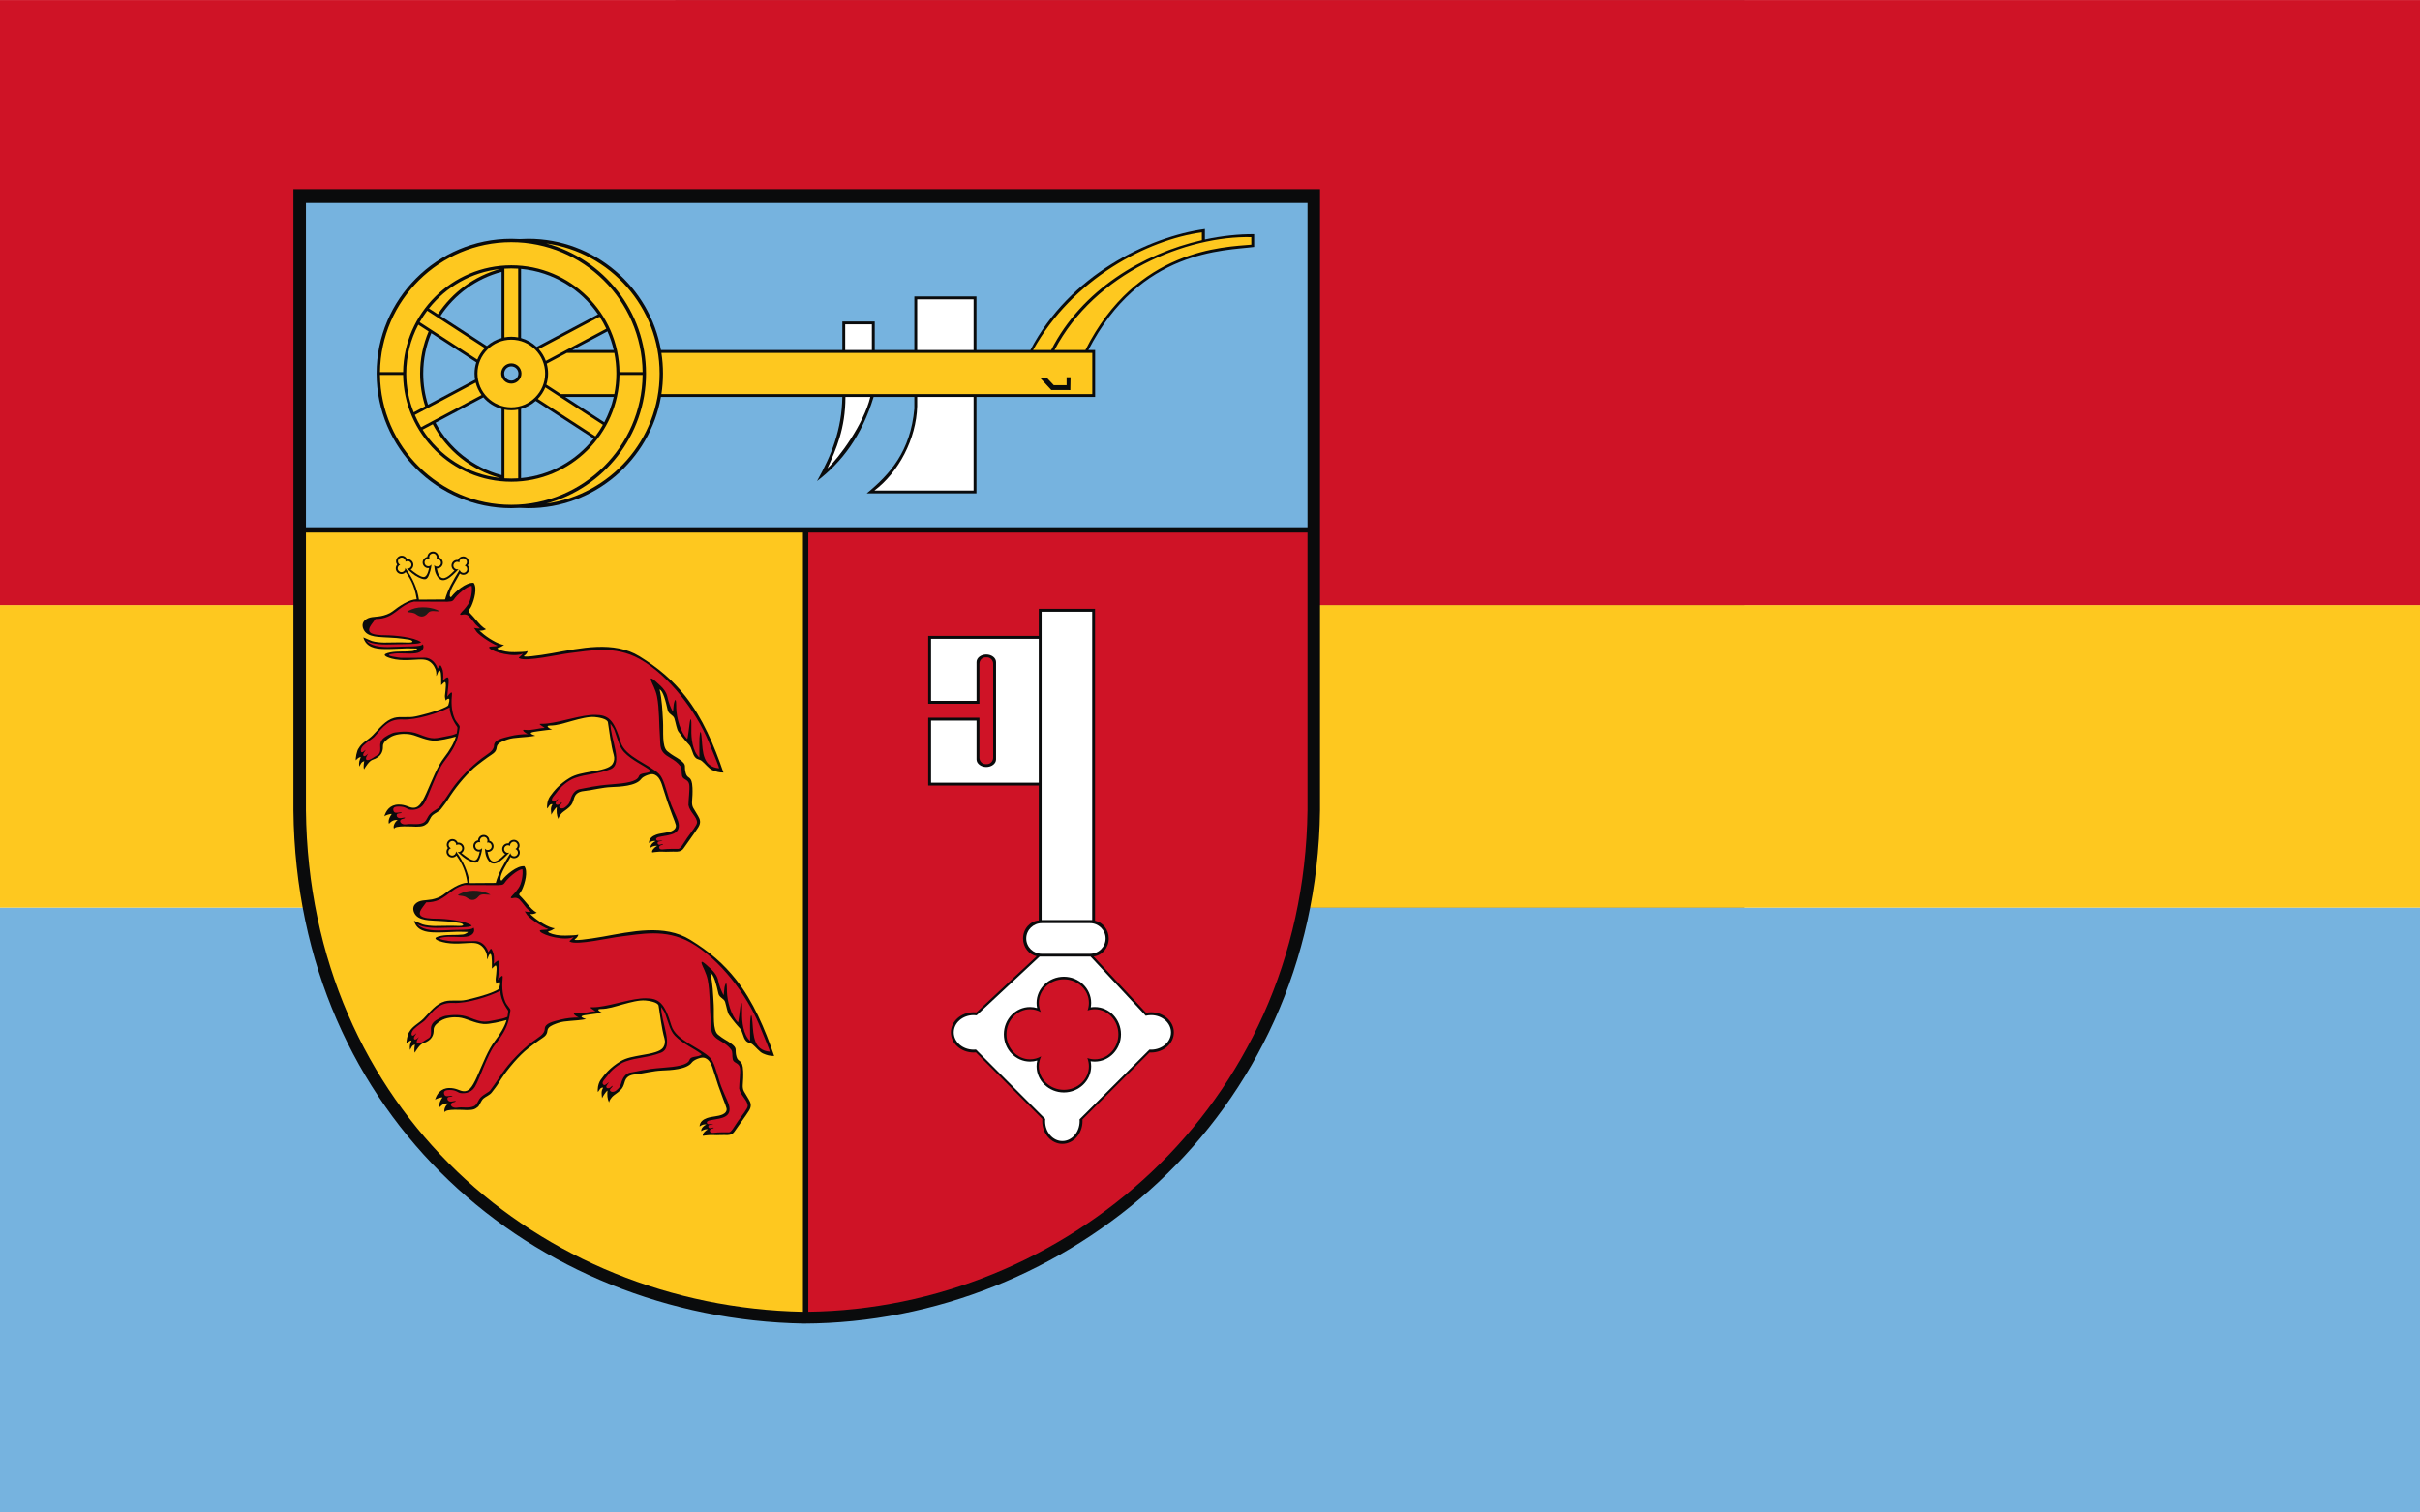
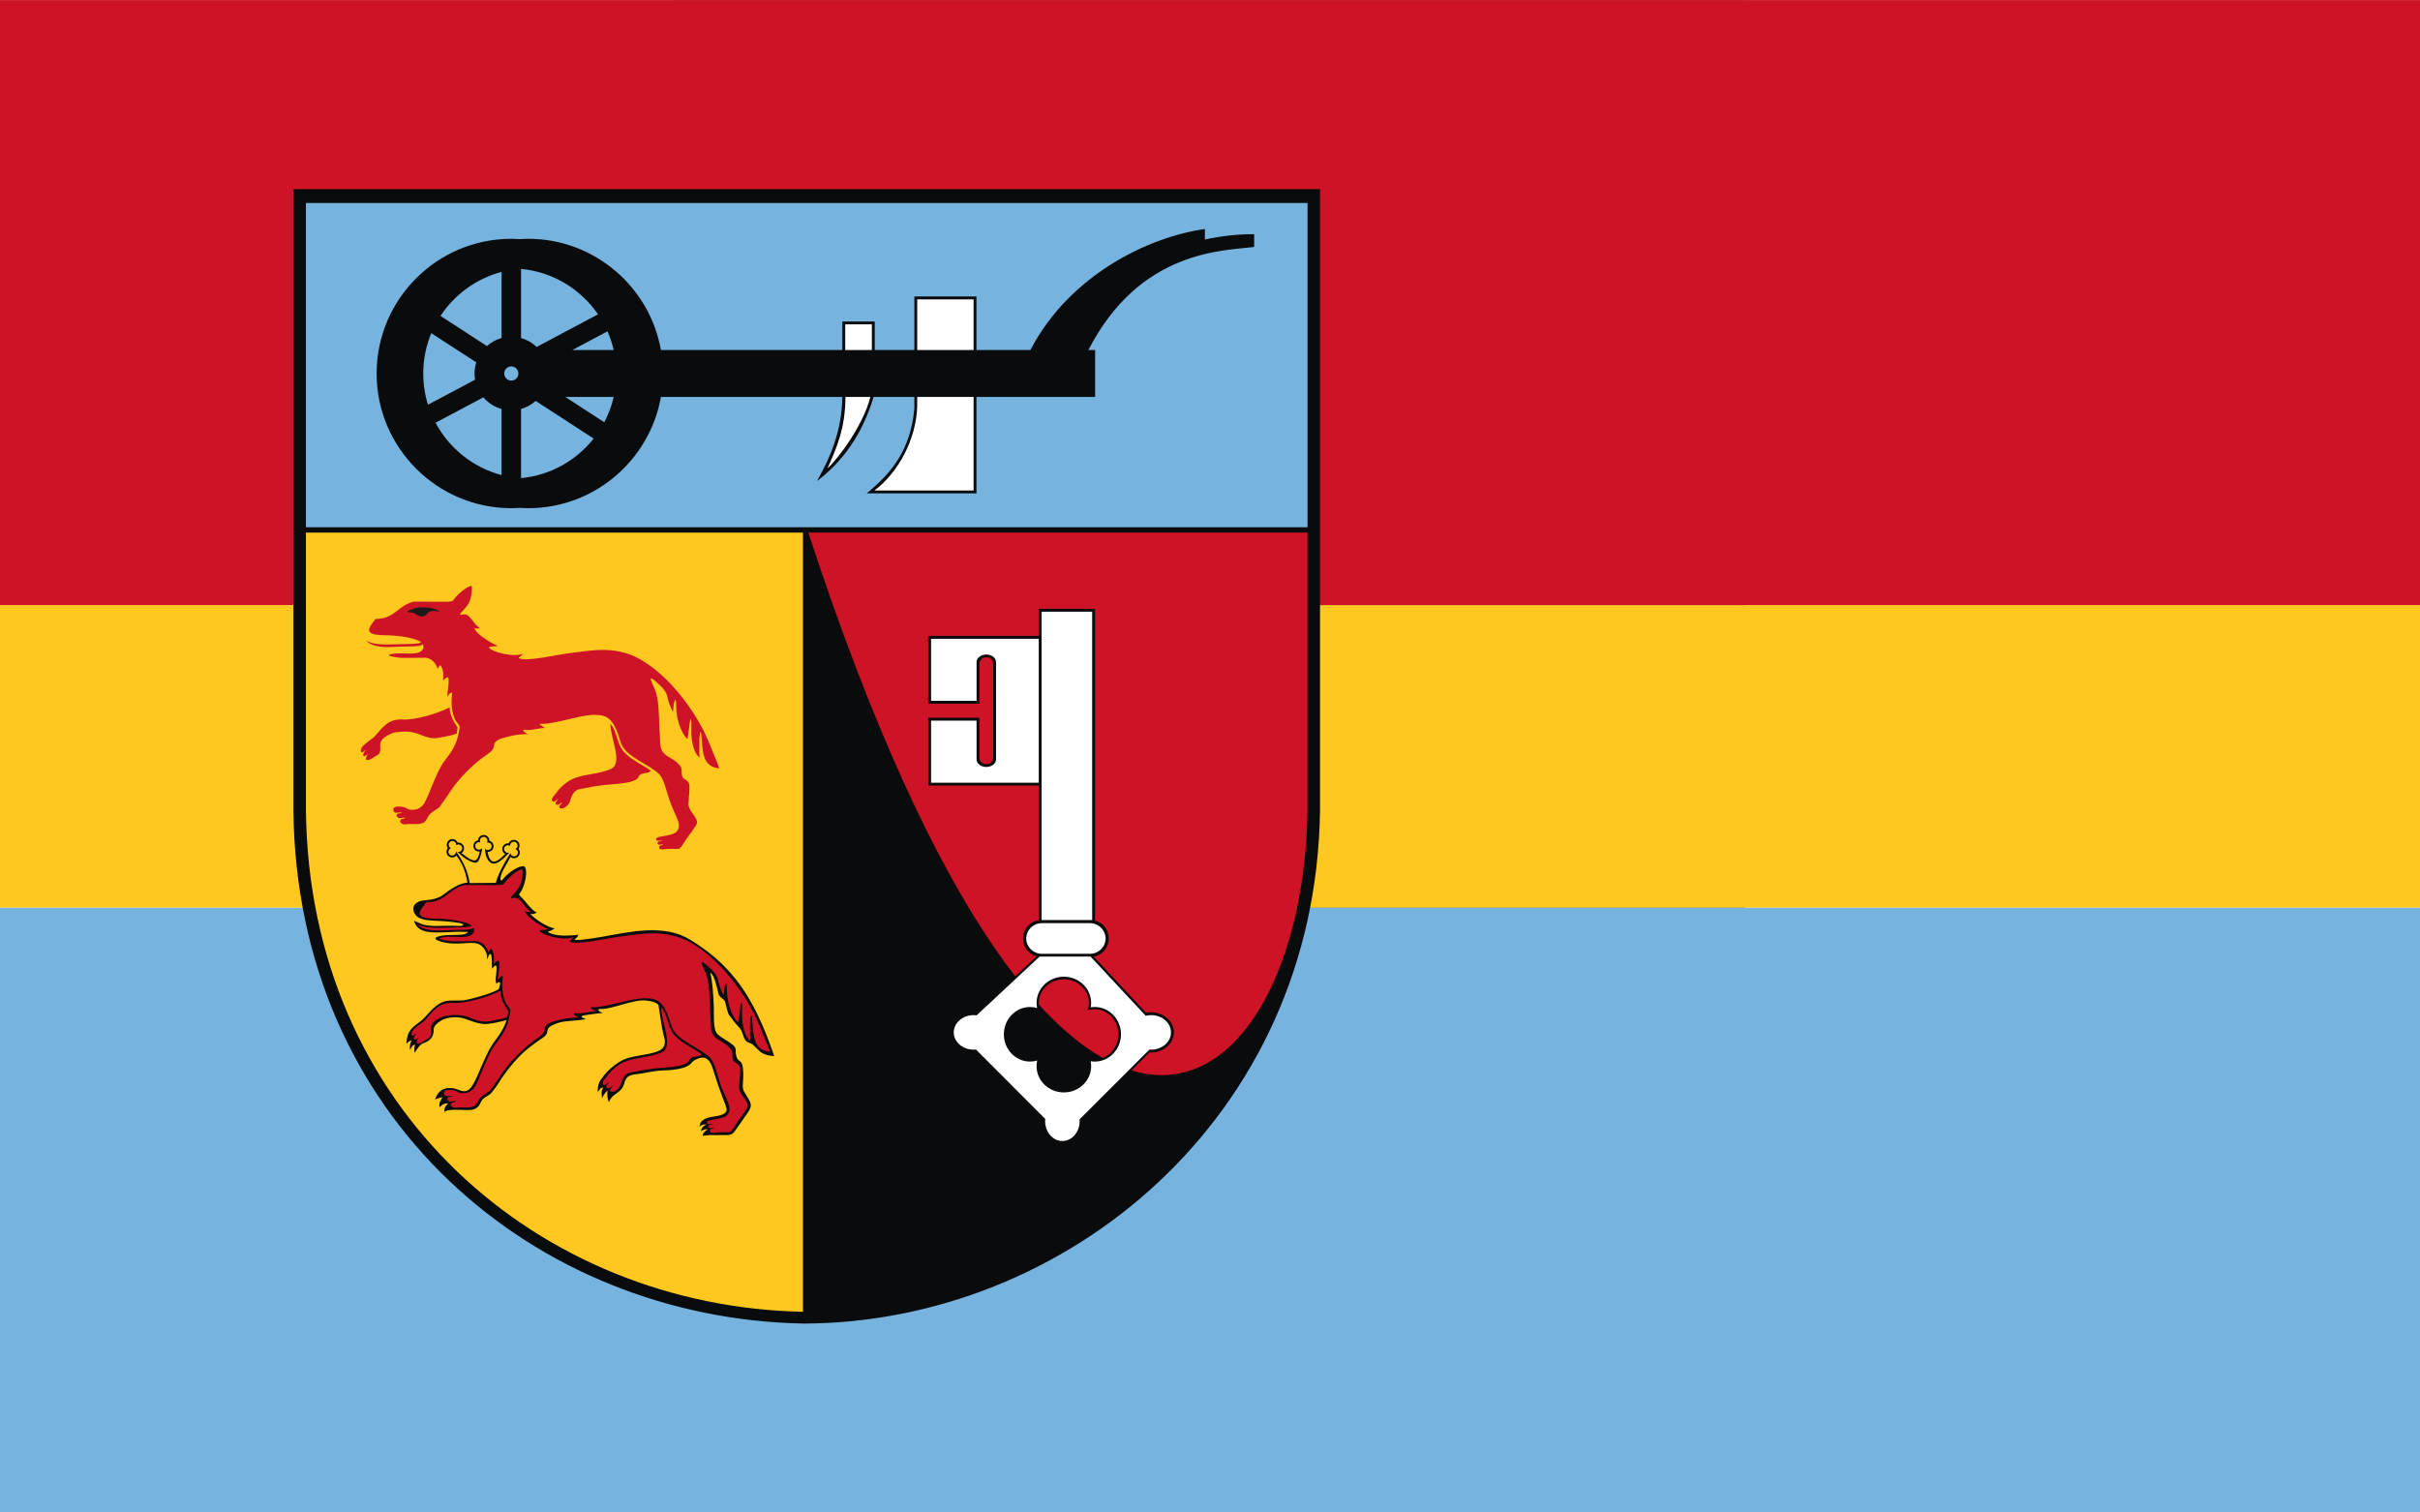
<svg xmlns="http://www.w3.org/2000/svg" xmlns:ns1="http://sodipodi.sourceforge.net/DTD/sodipodi-0.dtd" xmlns:ns2="http://www.inkscape.org/namespaces/inkscape" xml:space="preserve" width="800" height="500" style="shape-rendering:geometricPrecision; text-rendering:geometricPrecision; image-rendering:optimizeQuality; fill-rule:evenodd; clip-rule:evenodd" viewBox="0 0 210 297" id="svg2" ns1:version="0.32" ns2:version="0.45.1" ns1:docname="POL powiat łobeski flag.svg" ns2:output_extension="org.inkscape.output.svg.inkscape" ns1:docbase="C:\Users\Mistrz\Desktop" version="1.0">
  <rect x="0" y="0" width="210" height="297" fill="#808080" stroke="none" />
  <ns1:namedview ns2:window-height="480" ns2:window-width="640" ns2:pageshadow="2" ns2:pageopacity="0.0" guidetolerance="10.0" gridtolerance="10.0" objecttolerance="10.0" borderopacity="1.0" bordercolor="#666666" pagecolor="#ffffff" id="base" />
  <defs id="defs4">
    <style type="text/css" id="style6">
   
    .fil0 {fill:#76B3DF}
    .fil2 {fill:#CF1326}
    .fil1 {fill:#FEC81F}
    .fil3 {fill:#0A0B0C}
    .fil5 {fill:#1F1A17}
    .fil4 {fill:white}
   
  </style>
  </defs>
  <g id="Warstwa_x0020_1" transform="matrix(2.263,0,0,2.263,-132.6,-187.534)">
    <g id="_72558072">
      <polygon id="_72740632" class="fil0" points="210,161.625 210,214.125 0,214.125 0,161.625 210,161.625 " style="fill:#76b3df" />
      <rect id="_72740560" class="fil1" x="4.4560202e-005" y="135.375" width="210" height="26.25" style="fill:#fec81f" />
      <polygon id="_72740488" class="fil2" points="0,82.875 210,82.875 210,135.375 0,135.375 0,82.875 " style="fill:#cf1326" />
      <g id="g14">
        <path id="_72740416" class="fil3" d="M 25.459,99.281 L 114.541,99.281 L 114.541,153.191 C 114.188,179.883 92.472,197.635 69.76,197.719 C 46.353,197.298 25.744,179.843 25.459,153.191 L 25.459,99.281 z " style="fill:#0a0b0c" />
        <polygon id="_72740344" class="fil0" points="113.455,100.484 113.455,128.62 26.546,128.62 26.546,100.484 113.455,100.484 " style="fill:#76b3df" />
        <path id="_72740272" class="fil3" d="M 44.367,103.591 C 44.614,103.591 44.859,103.6 45.103,103.615 C 45.347,103.6 45.593,103.591 45.84,103.591 C 51.584,103.591 56.382,107.771 57.35,113.245 L 73.092,113.245 L 73.092,110.766 L 75.903,110.766 L 75.903,113.245 L 79.339,113.245 L 79.339,108.597 L 84.728,108.597 L 84.728,113.245 L 89.408,113.245 C 92.817,106.7 99.691,103.42 104.55,102.743 L 104.55,103.652 C 106.019,103.336 107.466,103.183 108.825,103.191 L 108.826,104.298 C 106.249,104.634 98.933,104.494 94.438,113.245 L 95.026,113.245 L 95.026,117.314 L 84.728,117.314 L 84.728,125.681 L 75.204,125.681 C 77.23,124.013 79.004,122.042 79.339,118.332 L 79.339,117.314 L 75.805,117.314 C 74.777,120.704 73.038,122.978 70.894,124.615 C 72.15,122.37 73.043,120.159 73.091,117.314 L 57.35,117.314 C 56.382,122.787 51.584,126.967 45.84,126.967 C 45.593,126.967 45.347,126.958 45.103,126.943 C 44.859,126.958 44.614,126.967 44.367,126.967 C 37.929,126.967 32.679,121.717 32.679,115.279 C 32.679,108.841 37.929,103.591 44.367,103.591 L 44.367,103.591 z M 45.211,112.202 C 45.727,112.345 46.192,112.614 46.569,112.974 L 51.891,110.144 C 50.396,107.963 47.98,106.46 45.211,106.203 L 45.211,112.202 z M 46.484,117.661 C 46.123,117.982 45.689,118.223 45.211,118.355 L 45.211,124.355 C 47.757,124.119 50.005,122.828 51.512,120.926 L 46.484,117.661 z M 43.522,118.355 C 42.899,118.183 42.351,117.826 41.941,117.348 L 37.793,119.553 C 38.976,121.767 41.045,123.44 43.522,124.094 L 43.522,118.355 L 43.522,118.355 z M 41.222,115.817 C 41.192,115.642 41.176,115.462 41.176,115.279 C 41.176,114.942 41.229,114.617 41.327,114.312 L 37.426,111.779 C 36.974,112.857 36.725,114.04 36.725,115.279 C 36.725,116.222 36.869,117.132 37.137,117.989 L 41.222,115.817 L 41.222,115.817 z M 42.249,112.897 C 42.61,112.575 43.044,112.334 43.522,112.202 L 43.522,106.463 C 41.323,107.043 39.444,108.429 38.223,110.282 L 42.249,112.897 L 42.249,112.897 z M 49.658,113.245 L 53.252,113.245 C 53.123,112.682 52.941,112.139 52.712,111.621 L 49.658,113.245 z M 53.252,117.314 L 49.05,117.314 L 52.435,119.512 C 52.797,118.826 53.074,118.088 53.252,117.314 z M 44.367,114.663 C 44.706,114.663 44.983,114.939 44.983,115.279 C 44.983,115.618 44.706,115.895 44.367,115.895 C 44.027,115.895 43.75,115.618 43.75,115.279 C 43.75,114.939 44.027,114.663 44.367,114.663 z " style="fill:#0a0b0c" />
        <path id="_72740200" class="fil1" d="M 69.674,196.696 L 69.674,129.084 L 26.546,129.084 L 26.546,153.177 C 26.823,179.191 46.876,196.24 69.674,196.696 L 69.674,196.696 z " style="fill:#fec81f" />
-         <path id="_72740128" class="fil2" d="M 70.138,129.083 L 70.138,196.692 C 92.16,196.419 113.112,179.119 113.454,153.176 L 113.454,129.083 L 70.138,129.083 L 70.138,129.083 z " style="fill:#cf1326" />
+         <path id="_72740128" class="fil2" d="M 70.138,129.083 C 92.16,196.419 113.112,179.119 113.454,153.176 L 113.454,129.083 L 70.138,129.083 L 70.138,129.083 z " style="fill:#cf1326" />
        <path id="_72740056" class="fil3" d="M 84.483,170.706 C 84.566,170.706 84.647,170.71 84.727,170.719 L 89.956,165.843 C 89.284,165.703 88.772,165.064 88.772,164.303 L 88.772,164.303 C 88.772,163.477 89.376,162.794 90.134,162.739 L 90.134,151.035 L 80.542,151.035 L 80.542,145.151 L 84.986,145.151 L 84.986,148.612 C 84.986,148.92 85.228,149.173 85.523,149.173 L 85.642,149.173 C 85.938,149.173 86.179,148.92 86.179,148.612 L 86.179,140.471 C 86.179,140.163 85.938,139.911 85.642,139.911 L 85.523,139.911 C 85.228,139.911 84.986,140.163 84.986,140.471 L 84.986,143.932 L 80.542,143.932 L 80.542,138.049 L 90.134,138.049 L 90.134,135.698 L 95.017,135.698 L 95.017,162.762 C 95.693,162.899 96.209,163.539 96.209,164.303 L 96.209,164.303 C 96.209,165.114 95.628,165.786 94.891,165.863 L 99.445,170.75 C 99.587,170.721 99.734,170.706 99.885,170.706 C 100.972,170.706 101.858,171.49 101.858,172.452 C 101.858,173.415 100.972,174.199 99.885,174.199 C 99.838,174.199 99.791,174.197 99.745,174.195 L 93.925,180.002 C 93.928,180.052 93.93,180.102 93.93,180.153 C 93.93,181.24 93.146,182.127 92.184,182.127 C 91.222,182.127 90.437,181.24 90.437,180.153 C 90.437,180.089 90.44,180.025 90.445,179.962 L 84.683,174.19 C 84.618,174.196 84.551,174.199 84.483,174.199 C 83.396,174.199 82.51,173.414 82.51,172.452 C 82.51,171.49 83.396,170.706 84.483,170.706 L 84.483,170.706 z M 90.342,174.532 C 90.054,174.696 89.725,174.79 89.377,174.79 C 88.251,174.79 87.332,173.814 87.332,172.617 C 87.332,171.42 88.251,170.444 89.377,170.444 C 89.713,170.444 90.03,170.531 90.311,170.685 C 90.201,170.44 90.14,170.172 90.14,169.891 C 90.14,168.764 91.116,167.846 92.313,167.846 C 93.51,167.846 94.486,168.764 94.486,169.891 C 94.486,170.121 94.445,170.342 94.37,170.549 C 94.568,170.481 94.779,170.444 94.998,170.444 C 96.124,170.444 97.043,171.42 97.043,172.617 C 97.043,173.814 96.124,174.79 94.998,174.79 C 94.772,174.79 94.553,174.75 94.349,174.678 C 94.438,174.9 94.486,175.14 94.486,175.391 C 94.486,176.517 93.51,177.436 92.313,177.436 C 91.116,177.436 90.14,176.517 90.14,175.391 C 90.14,175.084 90.212,174.793 90.342,174.532 L 90.342,174.532 z " style="fill:#0a0b0c" />
        <path id="_72739984" class="fil4" d="M 99.885,170.955 C 100.835,170.955 101.609,171.628 101.609,172.453 C 101.609,173.278 100.835,173.951 99.885,173.951 C 99.835,173.951 99.787,173.949 99.739,173.945 L 93.675,179.996 C 93.679,180.048 93.682,180.1 93.682,180.154 C 93.682,181.104 93.009,181.879 92.184,181.879 C 91.359,181.879 90.686,181.104 90.686,180.154 C 90.686,180.088 90.689,180.023 90.695,179.959 L 84.687,173.94 C 84.62,173.947 84.552,173.951 84.483,173.951 C 83.533,173.951 82.758,173.278 82.758,172.453 C 82.758,171.628 83.533,170.955 84.483,170.955 C 84.571,170.955 84.658,170.961 84.743,170.972 L 90.212,165.871 C 90.219,165.871 90.225,165.871 90.232,165.871 L 94.626,165.871 L 99.416,171.011 C 99.565,170.975 99.722,170.955 99.885,170.955 L 99.885,170.955 z M 90.399,162.975 L 94.582,162.975 C 95.326,162.975 95.934,163.573 95.934,164.304 L 95.934,164.304 C 95.934,165.035 95.326,165.632 94.582,165.632 L 90.399,165.632 C 89.656,165.632 89.048,165.035 89.048,164.304 L 89.048,164.304 C 89.048,163.573 89.656,162.975 90.399,162.975 z M 90.382,135.947 L 94.769,135.947 L 94.769,162.705 L 90.382,162.705 L 90.382,135.947 z M 80.79,138.298 L 90.134,138.298 L 90.134,150.787 L 80.79,150.787 L 80.79,145.4 L 84.737,145.4 L 84.737,148.765 C 84.737,149.126 85.118,149.422 85.583,149.422 L 85.583,149.422 C 86.047,149.422 86.428,149.126 86.428,148.765 L 86.428,140.319 C 86.428,139.958 86.047,139.663 85.583,139.663 L 85.583,139.663 C 85.118,139.663 84.737,139.958 84.737,140.319 L 84.737,143.684 L 80.79,143.684 L 80.79,138.298 z M 94.637,174.955 C 94.666,175.096 94.681,175.242 94.681,175.392 C 94.681,176.642 93.617,177.662 92.313,177.662 C 91.009,177.662 89.945,176.642 89.945,175.392 C 89.945,175.22 89.965,175.054 90.003,174.893 C 89.804,174.953 89.594,174.985 89.377,174.985 C 88.126,174.985 87.106,173.922 87.106,172.617 C 87.106,171.313 88.126,170.249 89.377,170.249 C 89.589,170.249 89.796,170.28 89.991,170.338 C 89.961,170.193 89.945,170.044 89.945,169.891 C 89.945,168.64 91.009,167.62 92.313,167.62 C 93.617,167.62 94.681,168.64 94.681,169.891 C 94.681,170.023 94.669,170.152 94.647,170.278 C 94.761,170.259 94.879,170.249 94.998,170.249 C 96.249,170.249 97.269,171.313 97.269,172.617 C 97.269,173.922 96.249,174.985 94.998,174.985 C 94.875,174.985 94.755,174.975 94.637,174.955 z " style="fill:#ffffff" />
-         <path id="_72558816" class="fil3" d="M 39.9,132.635 C 39.984,132.704 40.093,132.746 40.211,132.746 C 40.482,132.746 40.704,132.525 40.704,132.254 C 40.704,132.131 40.659,132.02 40.585,131.933 C 40.645,131.852 40.68,131.751 40.68,131.643 C 40.68,131.372 40.459,131.15 40.187,131.15 C 39.981,131.15 39.803,131.278 39.73,131.459 C 39.711,131.457 39.691,131.455 39.671,131.455 C 39.399,131.455 39.178,131.677 39.178,131.948 C 39.178,132.134 39.282,132.297 39.435,132.381 C 39.023,132.786 38.482,133.343 38.122,132.832 C 38.006,132.668 37.953,132.427 37.901,132.199 C 38.088,132.211 38.274,132.116 38.369,131.941 C 38.498,131.702 38.408,131.402 38.169,131.273 C 38.135,131.255 38.1,131.241 38.064,131.231 C 38.068,131.052 37.974,130.877 37.806,130.786 C 37.567,130.657 37.267,130.747 37.138,130.986 C 37.102,131.052 37.083,131.124 37.08,131.194 C 36.937,131.22 36.807,131.308 36.733,131.445 C 36.604,131.684 36.694,131.984 36.933,132.113 C 37.028,132.164 37.133,132.181 37.233,132.167 C 37.147,132.555 37.006,132.974 36.73,132.938 C 36.399,132.895 35.997,132.575 35.642,132.298 C 35.778,132.21 35.868,132.057 35.868,131.883 C 35.868,131.612 35.647,131.39 35.375,131.39 C 35.355,131.39 35.335,131.392 35.316,131.394 C 35.243,131.213 35.065,131.085 34.859,131.085 C 34.587,131.085 34.366,131.307 34.366,131.578 C 34.366,131.687 34.401,131.787 34.461,131.869 C 34.387,131.955 34.342,132.067 34.342,132.189 C 34.342,132.46 34.564,132.682 34.835,132.682 C 34.983,132.682 35.117,132.615 35.207,132.512 C 35.493,132.934 35.962,133.563 36.159,134.869 C 35.479,134.886 34.623,135.476 34.05,135.924 C 33.795,136.122 33.38,136.264 33.078,136.322 C 32.502,136.432 32.012,136.337 31.631,136.718 C 31.35,136.999 31.447,137.422 31.688,137.705 C 31.937,137.997 32.422,138.095 32.786,138.13 C 33.43,138.193 34.287,138.193 34.911,138.286 C 35.355,138.353 35.711,138.359 35.785,138.52 C 35.829,138.617 35.571,138.638 35.17,138.616 C 34.654,138.589 33.962,138.631 33.324,138.625 C 33.047,138.623 32.538,138.579 32.275,138.49 C 32.072,138.421 31.863,138.308 31.527,138.175 C 31.763,139.062 32.63,139.155 33.187,139.181 C 33.808,139.21 34.584,139.15 35.244,139.13 C 35.615,139.119 35.929,139.145 36.209,139.145 C 36.242,139.145 36.035,139.336 35.757,139.369 C 35.147,139.441 34.505,139.36 33.895,139.476 C 33.021,139.643 33.413,139.86 33.996,140.02 C 34.393,140.128 34.903,140.163 35.376,140.15 C 36.085,140.131 36.667,140.026 37.062,140.169 C 37.424,140.301 37.663,140.616 37.789,140.94 C 37.852,141.102 37.876,141.297 37.855,141.531 C 37.932,141.449 37.977,141.225 38.051,141.119 C 38.094,141.057 38.14,141.028 38.187,141.075 C 38.311,141.199 38.282,142.159 38.282,142.325 C 38.398,142.22 38.456,142.148 38.529,142.09 C 38.793,141.882 38.663,142.714 38.607,143.217 C 38.59,143.365 38.654,143.612 38.678,143.653 C 38.76,143.587 38.795,143.482 38.942,143.498 C 39.065,143.511 38.944,143.908 38.896,144.059 C 38.867,144.148 38.505,144.297 38.402,144.342 C 37.765,144.623 36.572,144.924 36.065,145.035 C 35.39,145.184 34.78,145.006 34.199,145.163 C 33.422,145.379 32.929,146.073 32.347,146.666 C 31.95,147.071 31.398,147.308 31.128,147.793 C 30.955,147.992 30.835,148.715 30.879,148.842 C 30.983,148.726 31.133,148.56 31.311,148.566 C 31.187,148.857 31.126,148.995 31.173,149.384 C 31.323,149.156 31.323,148.984 31.612,148.917 C 31.59,148.938 31.507,149.442 31.59,149.622 C 31.721,149.397 32.038,148.888 32.337,148.792 C 33.067,148.558 33.243,148.086 33.228,147.638 C 33.216,147.282 33.574,147.03 33.828,146.863 C 34.269,146.571 34.946,146.516 35.409,146.562 C 36.086,146.628 36.705,147.056 37.561,147.132 C 38.042,147.174 39.139,146.912 39.553,146.788 C 39.406,147.338 38.994,148.018 38.542,148.6 C 37.941,149.376 37.52,150.517 36.992,151.697 C 36.539,152.707 36.26,152.997 35.805,152.961 C 35.473,152.935 35.199,152.679 34.585,152.685 C 33.831,152.692 33.487,153.226 33.344,153.719 C 33.366,153.632 33.936,153.454 33.993,153.506 C 33.876,153.664 33.648,154 33.747,154.352 C 33.96,154.109 34.212,153.983 34.521,154.03 C 34.35,154.077 34.043,154.542 34.198,154.796 C 34.198,154.464 35.852,154.601 36.1,154.601 C 36.671,154.601 36.82,154.527 37.07,154.321 C 37.22,154.197 37.334,153.79 37.547,153.6 C 37.741,153.427 38.092,153.311 38.276,153.063 C 38.484,152.782 38.667,152.576 38.857,152.264 C 39.413,151.348 40.317,150.226 41.129,149.5 C 41.435,149.226 42.314,148.571 42.66,148.351 C 43.242,147.983 42.994,147.725 43.199,147.474 C 43.376,147.255 43.798,147.122 44.036,147.037 C 44.644,146.823 45.495,146.892 46.453,146.709 C 45.736,146.467 46.108,146.393 46.69,146.317 C 47.143,146.258 47.748,146.169 47.911,146.18 C 47.717,146.114 47.245,145.835 47.717,145.83 C 48.381,145.824 48.974,145.611 49.62,145.434 C 50.338,145.237 51.042,145.049 51.584,145.088 C 51.889,145.111 52.695,145.233 52.748,145.547 C 52.859,146.206 53.013,147.562 53.255,148.381 C 53.343,148.68 53.289,148.93 53.169,149.13 C 53.024,149.373 52.752,149.48 52.48,149.571 C 52.081,149.703 51.64,149.761 51.261,149.833 C 50.612,149.958 49.972,150.045 49.422,150.376 C 48.555,150.898 48.073,151.482 47.724,151.975 C 47.463,152.343 47.44,152.875 47.477,153.031 C 47.601,152.934 47.672,152.594 47.941,152.657 C 47.726,152.984 47.82,153.273 47.842,153.565 C 47.88,153.466 48.143,153.014 48.313,152.906 C 48.281,153.255 48.283,153.609 48.453,153.93 C 48.453,153.831 48.584,153.542 48.873,153.315 C 49.066,153.165 49.375,152.98 49.564,152.727 C 49.724,152.513 49.769,152.249 49.837,152.063 C 49.928,151.812 50.092,151.678 50.278,151.602 C 50.436,151.538 50.61,151.514 50.771,151.496 C 51.534,151.407 52.268,151.197 53.044,151.167 C 53.762,151.14 55.18,151.083 55.625,150.481 C 55.709,150.367 55.87,150.254 56.104,150.16 C 56.311,150.077 56.525,150.027 56.656,150.051 C 57.193,150.15 57.376,150.733 57.558,151.34 C 57.783,152.092 58.053,152.868 58.335,153.601 C 58.48,153.976 58.604,154.283 58.641,154.446 C 58.696,154.686 58.529,154.882 58.29,154.984 C 57.873,155.163 57.365,155.143 56.943,155.295 C 56.646,155.402 56.319,155.602 56.303,156.023 C 56.532,155.847 56.732,155.818 56.919,155.856 C 56.845,155.848 56.393,156.121 56.449,156.428 C 56.721,156.231 56.966,156.257 57.022,156.272 C 56.831,156.357 56.499,156.679 56.597,156.836 C 56.709,156.804 56.901,156.803 57.026,156.784 C 57.336,156.736 57.705,156.799 58.036,156.772 C 58.277,156.752 58.52,156.775 58.741,156.768 C 59.023,156.758 59.201,156.657 59.321,156.478 C 59.565,156.114 60.315,155.1 60.594,154.649 C 60.848,154.238 60.744,153.963 60.566,153.663 C 60.444,153.458 60.304,153.235 60.153,152.972 C 60.057,152.804 60.039,152.583 60.053,152.397 C 60.081,152.023 60.104,151.636 60.087,151.231 C 60.038,150.116 59.676,150.522 59.514,149.993 C 59.303,149.304 59.683,149.289 58.983,148.783 C 58.633,148.53 58.392,148.458 57.901,148.052 C 57.423,147.656 57.58,146.314 57.532,145.478 C 57.479,144.56 57.45,143.595 57.232,142.693 C 57.538,142.814 57.764,143.714 57.938,144.496 C 58.015,144.846 58.426,144.914 58.517,145.213 C 58.644,145.629 58.718,146.144 58.867,146.354 C 59.191,146.807 59.529,147.219 59.792,147.494 C 60.059,147.773 60.063,148.316 60.332,148.597 C 60.526,148.801 60.69,148.736 60.901,148.903 C 61.172,149.117 61.497,149.55 61.786,149.682 C 62.137,149.843 62.418,149.907 62.776,149.907 C 61.962,147.528 60.968,145.179 59.469,143.281 C 58.375,141.896 57.164,140.851 55.497,139.824 C 53.248,138.438 50.382,139.111 47.906,139.553 C 46.688,139.77 45.137,139.97 45.518,139.747 C 45.638,139.677 45.77,139.495 45.779,139.374 C 45.581,139.448 45.078,139.444 44.654,139.458 C 44.11,139.477 43.566,139.365 43.297,139.233 C 43.139,139.156 43.105,139.104 43.271,139.069 C 43.408,139.041 43.58,138.946 43.746,138.823 C 43.248,138.823 42.194,138.126 41.849,137.807 C 41.385,137.379 41.627,137.765 42.172,137.474 C 41.834,137.285 41.591,136.989 41.38,136.745 C 41.159,136.489 40.973,136.253 40.731,136.018 C 40.548,135.841 40.719,135.852 40.903,135.46 C 41.149,134.934 41.435,133.878 41.098,133.443 C 40.458,133.369 39.476,134.227 39.186,134.628 C 39.096,134.752 39.022,134.635 39.024,134.533 C 39.031,134.003 39.606,133.221 39.9,132.635 L 39.9,132.635 z " style="fill:#0a0b0c" />
        <path id="_72558744" class="fil2" d="M 52.965,145.653 C 52.965,146.993 54.129,149.164 52.956,149.622 C 51.816,150.067 50.904,150.012 49.865,150.386 C 49.292,150.592 48.608,151.163 48.273,151.665 C 48.189,151.791 47.817,152.143 47.897,152.312 C 48.003,152.536 48.172,152.388 48.268,152.307 C 48.39,152.205 48.538,152.086 48.308,152.366 C 48.014,152.723 48.44,152.812 48.627,152.58 C 48.757,152.418 48.8,152.538 48.668,152.65 C 48.282,152.975 48.766,153.138 49.033,152.923 C 49.279,152.725 49.404,152.613 49.481,152.326 C 49.611,151.838 49.86,151.417 50.301,151.344 C 50.912,151.244 51.576,151.041 53.09,150.93 C 54.294,150.842 55.27,150.697 55.429,150.247 C 55.565,149.863 56.199,150.053 56.487,149.765 C 55.844,149.254 54.855,148.877 54.152,148.131 C 53.755,147.711 53.629,147.107 53.319,146.238 C 53.249,146.041 53.072,145.825 52.965,145.653 L 52.965,145.653 z M 32.582,136.579 C 34.28,136.579 34.525,135.384 35.923,135.072 L 38.821,135.084 C 39.043,135.045 39.243,135.123 39.413,134.851 C 39.617,134.525 40.514,133.709 40.929,133.709 C 41.004,134.169 40.852,134.97 40.606,135.32 C 40.486,135.49 40.38,135.625 40.288,135.732 C 40.104,135.947 39.615,136.331 40.213,136.19 C 40.316,136.165 40.537,136.192 40.664,136.32 C 40.8,136.456 41.009,136.714 41.223,136.994 C 41.341,137.149 41.537,137.283 41.657,137.406 C 40.997,137.431 41.057,137.188 41.294,137.604 C 41.558,138.068 43.197,139.01 43.187,138.873 C 43.114,139.036 42.261,138.868 42.475,139.116 C 42.766,139.454 44.608,139.958 45.38,139.579 C 45.083,139.96 44.915,139.909 45.077,139.997 C 45.654,140.311 48.54,139.642 49.469,139.538 C 51.139,139.351 53.318,138.828 55.517,140.061 C 58.089,141.503 60.399,144.633 61.456,147.15 C 62.02,148.493 62.428,149.513 62.401,149.538 C 60.985,149.413 60.982,148.13 60.896,147.052 C 60.807,145.942 60.726,146.437 60.692,146.914 C 60.672,147.189 60.697,148.655 60.685,148.598 C 60.094,148.072 59.968,146.928 59.991,146.146 C 60.018,145.215 59.928,145.038 59.844,145.606 C 59.806,145.863 59.694,146.954 59.629,147 C 59.034,146.368 58.703,145.199 58.676,144.28 C 58.673,144.173 58.69,143.276 58.525,143.734 C 58.405,144.067 58.446,144.556 58.378,144.62 C 58.145,144.166 58.011,143.809 57.913,143.348 C 57.828,142.943 57.566,142.617 57.31,142.377 C 56.631,141.741 56.382,141.554 56.495,141.932 C 56.559,142.145 56.889,142.695 57.011,143.31 C 57.219,144.364 57.179,145.738 57.266,146.842 C 57.327,147.619 57.165,148.079 58.145,148.623 C 58.516,148.829 58.815,149.054 59.035,149.345 C 59.206,149.571 59.11,149.873 59.182,150.198 C 59.26,150.555 59.741,150.469 59.811,150.965 C 59.865,151.352 59.739,152.257 59.739,152.732 C 59.848,153.331 60.482,153.748 60.482,154.237 C 60.482,154.468 60.013,155.023 59.633,155.565 C 59.298,156.043 59.064,156.527 58.86,156.527 C 58.511,156.527 57.901,156.521 57.521,156.571 C 57.375,156.591 57.231,156.556 57.204,156.456 C 57.191,156.404 57.177,156.314 57.282,156.248 C 57.387,156.182 57.548,156.189 57.525,156.134 C 57.501,156.077 57.266,156.203 57.159,156.162 C 57.004,156.101 57.056,155.915 57.136,155.899 C 57.16,155.894 57.503,155.829 57.485,155.816 C 57.437,155.782 57.199,155.848 57.05,155.818 C 56.901,155.789 56.922,155.639 56.956,155.607 C 57.065,155.507 57.169,155.494 57.4,155.451 C 58.128,155.315 59.193,155.269 58.834,154.108 C 58.709,153.706 58.294,152.936 58.066,152.217 C 57.775,151.292 57.563,150.407 57.196,150.04 C 56.325,149.169 54.238,148.555 53.855,147.266 C 53.259,145.257 52.752,144.909 51.636,144.9 C 50.448,144.892 48.898,145.48 47.494,145.651 C 46.789,145.736 46.542,145.542 47.27,146.033 C 46.668,146.055 46.109,146.274 45.58,146.2 C 45.08,146.13 45.723,146.575 45.848,146.569 C 45.234,146.572 44.729,146.634 44.309,146.738 C 43.57,146.921 42.879,147.058 42.867,147.562 C 42.855,148.043 42.274,148.312 41.807,148.668 C 41.301,149.055 40.844,149.47 40.419,149.905 C 39.246,151.108 39.118,151.572 38.137,152.89 C 38.013,153.056 37.587,153.218 37.299,153.519 C 37.075,153.754 37.018,154.133 36.712,154.272 C 36.27,154.472 35.702,154.317 35.295,154.39 C 35.153,154.415 34.983,154.404 34.876,154.341 C 34.672,154.221 34.632,153.979 34.993,153.911 C 35.151,153.882 35.24,153.773 34.984,153.823 C 34.871,153.846 34.743,153.872 34.663,153.86 C 34.521,153.839 34.44,153.751 34.424,153.652 C 34.386,153.419 34.636,153.463 34.791,153.427 C 34.894,153.403 34.908,153.359 34.689,153.37 C 34.481,153.38 34.217,153.482 34.137,153.209 C 34.041,152.882 34.394,152.856 34.615,152.856 C 35.195,152.856 35.31,153.077 35.527,153.118 C 35.831,153.174 36.448,153.153 36.795,152.605 C 37.215,151.942 37.861,149.835 38.524,148.969 C 39.183,148.108 39.521,147.577 39.724,146.819 C 39.792,146.566 39.845,146.288 39.889,145.965 C 39.915,145.781 39.587,145.559 39.438,145.193 C 39.14,144.464 39.161,143.71 39.218,143.109 C 39.246,142.815 39.071,142.981 38.805,143.312 C 38.865,142.655 38.948,142.133 38.928,141.86 C 38.906,141.571 38.818,141.552 38.441,141.917 C 38.493,141.458 38.465,141.068 38.349,140.826 C 38.215,140.547 38.228,140.493 37.968,140.899 C 37.893,140.55 37.484,139.929 36.84,139.943 C 36.234,139.957 35.541,139.952 34.776,139.952 C 34.722,139.952 33.168,139.765 33.985,139.618 C 34.72,139.486 35.384,139.643 36.057,139.556 C 36.688,139.475 36.849,139.062 36.687,138.765 C 36.583,139.029 35.24,138.934 33.985,139.007 C 33.055,139.061 32.07,138.913 31.788,138.421 C 32.031,138.711 32.963,138.82 33.827,138.788 C 35.104,138.742 36.508,138.796 36.525,138.583 C 35.935,138.156 34.243,137.993 33.447,137.993 C 32.988,137.993 32.315,137.957 32.112,137.734 C 31.846,137.441 32.26,137.041 32.582,136.579 L 32.582,136.579 z M 39.019,144.255 C 38.013,144.758 36.115,145.361 34.944,145.303 C 33.749,145.244 33.28,145.872 32.478,146.809 C 32.365,146.941 31.846,147.241 31.508,147.585 C 31.188,147.91 31.282,148.336 31.576,148.06 C 31.822,147.828 31.707,148.001 31.61,148.129 C 31.4,148.407 31.558,148.656 31.873,148.328 C 32.014,148.18 31.907,148.333 31.85,148.421 C 31.732,148.603 31.682,148.885 31.98,148.812 C 32.093,148.785 32.253,148.712 32.474,148.555 C 32.755,148.357 32.938,148.373 32.99,148.013 C 33.041,147.666 32.866,147.381 33.214,146.986 C 33.386,146.79 33.984,146.464 34.297,146.42 C 34.865,146.34 35.587,146.277 36.274,146.548 C 37.686,147.103 37.606,146.965 39.147,146.676 C 39.325,146.643 39.551,146.543 39.633,146.512 C 39.721,145.764 39.772,146.174 39.391,145.497 C 39.194,145.148 39.017,144.701 39.019,144.255 L 39.019,144.255 z " style="fill:#cf1326" />
        <path id="_72558672" class="fil5" d="M 35.729,135.739 C 36.453,135.432 37.593,135.559 38.158,135.907 C 37.868,135.951 37.37,135.768 37.15,136.044 C 36.745,136.551 36.361,136.36 36.092,136.159 C 35.723,135.883 34.839,136.116 35.729,135.739 L 35.729,135.739 z " style="fill:#1f1a17" />
        <path id="_72558600" class="fil1" d="M 39.887,132.309 C 39.914,132.464 40.049,132.582 40.211,132.582 C 40.392,132.582 40.539,132.434 40.539,132.253 C 40.539,132.111 40.448,131.989 40.32,131.944 C 40.435,131.892 40.516,131.777 40.516,131.643 C 40.516,131.462 40.368,131.314 40.187,131.314 C 40.006,131.314 39.859,131.462 39.859,131.643 C 39.859,131.656 39.859,131.668 39.861,131.68 C 39.807,131.642 39.742,131.619 39.671,131.619 C 39.49,131.619 39.342,131.767 39.342,131.948 C 39.342,132.129 39.49,132.277 39.671,132.277 C 39.717,132.277 39.761,132.267 39.801,132.25 C 39.162,132.915 38.292,133.846 37.798,132.599 C 37.724,132.411 37.697,132.165 37.673,131.905 C 37.7,131.942 37.736,131.973 37.779,131.996 C 37.938,132.082 38.138,132.022 38.224,131.863 C 38.31,131.704 38.25,131.504 38.091,131.418 C 38.016,131.377 37.931,131.369 37.854,131.389 C 37.856,131.385 37.859,131.381 37.861,131.376 C 37.947,131.217 37.887,131.017 37.728,130.931 C 37.568,130.845 37.368,130.905 37.282,131.064 C 37.229,131.163 37.232,131.277 37.28,131.37 C 37.129,131.315 36.956,131.378 36.878,131.523 C 36.792,131.682 36.851,131.882 37.011,131.968 C 37.161,132.049 37.347,132 37.44,131.862 C 37.42,132.043 37.396,132.226 37.341,132.405 C 37.115,133.135 37.025,133.307 36.298,132.959 C 35.902,132.77 35.608,132.478 35.297,132.202 C 35.322,132.209 35.349,132.212 35.375,132.212 C 35.556,132.212 35.704,132.064 35.704,131.883 C 35.704,131.702 35.556,131.555 35.375,131.555 C 35.305,131.555 35.239,131.577 35.185,131.615 C 35.187,131.603 35.188,131.591 35.188,131.578 C 35.188,131.397 35.04,131.25 34.859,131.25 C 34.678,131.25 34.53,131.397 34.53,131.578 C 34.53,131.712 34.611,131.827 34.726,131.879 C 34.599,131.924 34.507,132.046 34.507,132.189 C 34.507,132.369 34.654,132.517 34.835,132.517 C 35.016,132.517 35.164,132.369 35.164,132.189 C 35.164,132.175 35.163,132.162 35.162,132.149 C 35.804,133.015 36.216,133.93 36.352,134.904 L 38.62,134.887 C 38.822,134.102 39.309,133.236 39.887,132.309 L 39.887,132.309 z " style="fill:#fec81f" />
        <path id="_72558528" class="fil3" d="M 44.3,157.228 C 44.385,157.298 44.493,157.339 44.611,157.339 C 44.883,157.339 45.104,157.118 45.104,156.846 C 45.104,156.725 45.059,156.613 44.986,156.526 C 45.045,156.445 45.081,156.345 45.081,156.236 C 45.081,155.965 44.859,155.743 44.588,155.743 C 44.381,155.743 44.204,155.871 44.131,156.052 C 44.111,156.049 44.091,156.048 44.071,156.048 C 43.8,156.048 43.578,156.27 43.578,156.541 C 43.578,156.727 43.682,156.89 43.835,156.974 C 43.424,157.379 42.883,157.936 42.522,157.424 C 42.406,157.261 42.353,157.019 42.301,156.792 C 42.488,156.804 42.675,156.709 42.769,156.534 C 42.898,156.295 42.809,155.995 42.57,155.866 C 42.536,155.848 42.5,155.834 42.465,155.824 C 42.468,155.645 42.374,155.47 42.206,155.379 C 41.967,155.25 41.667,155.34 41.538,155.579 C 41.502,155.645 41.484,155.716 41.48,155.787 C 41.337,155.813 41.207,155.901 41.133,156.038 C 41.004,156.277 41.094,156.577 41.333,156.706 C 41.428,156.757 41.533,156.774 41.633,156.76 C 41.547,157.148 41.407,157.566 41.131,157.531 C 40.8,157.488 40.397,157.167 40.042,156.891 C 40.178,156.803 40.269,156.65 40.269,156.476 C 40.269,156.205 40.047,155.983 39.776,155.983 C 39.756,155.983 39.736,155.985 39.716,155.987 C 39.643,155.806 39.466,155.678 39.259,155.678 C 38.988,155.678 38.766,155.9 38.766,156.171 C 38.766,156.28 38.802,156.38 38.861,156.462 C 38.788,156.548 38.743,156.66 38.743,156.782 C 38.743,157.053 38.964,157.274 39.236,157.274 C 39.384,157.274 39.517,157.208 39.607,157.105 C 39.893,157.527 40.363,158.156 40.559,159.462 C 39.879,159.478 39.023,160.069 38.45,160.517 C 38.196,160.715 37.781,160.857 37.479,160.915 C 36.902,161.025 36.413,160.93 36.032,161.311 C 35.751,161.592 35.847,162.015 36.089,162.298 C 36.337,162.59 36.823,162.688 37.187,162.723 C 37.831,162.786 38.687,162.786 39.312,162.879 C 39.755,162.946 40.111,162.952 40.186,163.113 C 40.229,163.21 39.971,163.231 39.571,163.209 C 39.054,163.182 38.362,163.224 37.724,163.218 C 37.447,163.216 36.938,163.172 36.675,163.083 C 36.472,163.014 36.264,162.901 35.928,162.768 C 36.163,163.655 37.031,163.748 37.587,163.774 C 38.208,163.803 38.984,163.744 39.645,163.723 C 40.015,163.712 40.329,163.738 40.609,163.738 C 40.643,163.738 40.435,163.929 40.157,163.962 C 39.548,164.034 38.906,163.953 38.295,164.069 C 37.422,164.236 37.814,164.453 38.396,164.613 C 38.793,164.721 39.303,164.756 39.776,164.743 C 40.486,164.724 41.067,164.619 41.463,164.762 C 41.824,164.894 42.064,165.209 42.189,165.533 C 42.252,165.695 42.277,165.89 42.255,166.124 C 42.333,166.042 42.377,165.817 42.451,165.712 C 42.494,165.65 42.541,165.621 42.587,165.668 C 42.712,165.792 42.683,166.752 42.683,166.918 C 42.798,166.813 42.856,166.741 42.93,166.683 C 43.193,166.475 43.063,167.307 43.008,167.81 C 42.991,167.958 43.054,168.205 43.078,168.246 C 43.16,168.18 43.195,168.075 43.342,168.091 C 43.465,168.103 43.344,168.501 43.296,168.651 C 43.267,168.741 42.906,168.89 42.802,168.935 C 42.165,169.216 40.972,169.517 40.465,169.628 C 39.79,169.776 39.181,169.599 38.599,169.756 C 37.822,169.971 37.33,170.666 36.748,171.258 C 36.35,171.664 35.798,171.901 35.529,172.386 C 35.355,172.585 35.235,173.308 35.279,173.435 C 35.383,173.319 35.534,173.153 35.712,173.159 C 35.588,173.45 35.527,173.588 35.574,173.977 C 35.723,173.749 35.724,173.577 36.013,173.51 C 35.99,173.531 35.908,174.035 35.99,174.215 C 36.121,173.99 36.439,173.481 36.737,173.385 C 37.468,173.151 37.643,172.679 37.628,172.231 C 37.617,171.875 37.975,171.623 38.228,171.456 C 38.67,171.164 39.346,171.109 39.809,171.155 C 40.487,171.221 41.105,171.649 41.962,171.725 C 42.443,171.768 43.539,171.505 43.954,171.381 C 43.806,171.931 43.394,172.611 42.943,173.193 C 42.342,173.969 41.921,175.11 41.392,176.29 C 40.939,177.299 40.66,177.59 40.206,177.554 C 39.873,177.528 39.6,177.273 38.985,177.278 C 38.232,177.285 37.888,177.819 37.744,178.311 C 37.767,178.225 38.336,178.047 38.394,178.099 C 38.276,178.257 38.048,178.594 38.148,178.945 C 38.36,178.702 38.612,178.577 38.922,178.623 C 38.75,178.67 38.443,179.135 38.599,179.389 C 38.599,179.057 40.252,179.194 40.501,179.194 C 41.071,179.194 41.22,179.12 41.471,178.914 C 41.621,178.79 41.734,178.383 41.947,178.193 C 42.142,178.02 42.492,177.904 42.676,177.656 C 42.885,177.375 43.068,177.169 43.257,176.857 C 43.814,175.941 44.717,174.819 45.53,174.093 C 45.836,173.819 46.715,173.163 47.061,172.944 C 47.642,172.576 47.395,172.318 47.599,172.067 C 47.777,171.848 48.199,171.714 48.436,171.631 C 49.044,171.416 49.895,171.485 50.853,171.302 C 50.137,171.06 50.508,170.985 51.09,170.91 C 51.543,170.851 52.149,170.762 52.311,170.773 C 52.118,170.707 51.646,170.428 52.117,170.423 C 52.781,170.417 53.374,170.204 54.021,170.027 C 54.738,169.83 55.443,169.642 55.985,169.681 C 56.289,169.704 57.095,169.826 57.148,170.139 C 57.259,170.798 57.414,172.155 57.655,172.975 C 57.743,173.273 57.689,173.523 57.569,173.723 C 57.424,173.966 57.153,174.073 56.88,174.164 C 56.481,174.296 56.04,174.354 55.661,174.426 C 55.012,174.551 54.372,174.637 53.822,174.969 C 52.956,175.491 52.473,176.075 52.124,176.567 C 51.863,176.935 51.84,177.468 51.877,177.624 C 52.002,177.527 52.072,177.187 52.341,177.25 C 52.126,177.577 52.22,177.865 52.242,178.159 C 52.281,178.06 52.544,177.607 52.713,177.499 C 52.681,177.848 52.683,178.202 52.853,178.523 C 52.853,178.424 52.984,178.135 53.274,177.908 C 53.467,177.758 53.775,177.573 53.964,177.32 C 54.124,177.106 54.169,176.842 54.237,176.656 C 54.329,176.405 54.492,176.271 54.679,176.195 C 54.836,176.131 55.01,176.107 55.171,176.089 C 55.934,176 56.669,175.79 57.444,175.76 C 58.163,175.733 59.581,175.676 60.025,175.074 C 60.11,174.96 60.27,174.847 60.504,174.753 C 60.711,174.671 60.925,174.62 61.057,174.644 C 61.593,174.743 61.776,175.326 61.958,175.933 C 62.183,176.685 62.453,177.461 62.736,178.194 C 62.88,178.569 63.004,178.876 63.041,179.039 C 63.096,179.279 62.929,179.475 62.691,179.577 C 62.273,179.756 61.765,179.736 61.344,179.888 C 61.046,179.995 60.719,180.195 60.704,180.616 C 60.933,180.44 61.133,180.411 61.319,180.449 C 61.246,180.441 60.793,180.714 60.849,181.021 C 61.121,180.824 61.367,180.85 61.422,180.865 C 61.231,180.95 60.899,181.272 60.998,181.429 C 61.109,181.397 61.302,181.396 61.426,181.376 C 61.736,181.329 62.105,181.392 62.436,181.364 C 62.678,181.345 62.92,181.368 63.141,181.361 C 63.423,181.351 63.601,181.25 63.721,181.071 C 63.965,180.707 64.716,179.693 64.995,179.242 C 65.249,178.831 65.144,178.556 64.966,178.256 C 64.844,178.051 64.705,177.828 64.554,177.565 C 64.457,177.397 64.44,177.176 64.454,176.99 C 64.482,176.616 64.505,176.229 64.487,175.824 C 64.438,174.709 64.077,175.115 63.914,174.586 C 63.703,173.897 64.083,173.882 63.383,173.376 C 63.034,173.123 62.792,173.05 62.302,172.645 C 61.824,172.249 61.98,170.907 61.932,170.071 C 61.879,169.153 61.85,168.188 61.632,167.286 C 61.938,167.406 62.164,168.307 62.338,169.089 C 62.416,169.439 62.826,169.506 62.917,169.806 C 63.044,170.222 63.118,170.737 63.268,170.947 C 63.591,171.4 63.929,171.812 64.192,172.087 C 64.46,172.366 64.464,172.909 64.732,173.19 C 64.927,173.394 65.09,173.329 65.301,173.496 C 65.573,173.71 65.897,174.143 66.186,174.275 C 66.538,174.436 66.818,174.5 67.177,174.5 C 66.363,172.12 65.368,169.772 63.87,167.874 C 62.775,166.489 61.564,165.444 59.898,164.417 C 57.649,163.031 54.782,163.704 52.307,164.146 C 51.089,164.363 49.538,164.563 49.919,164.34 C 50.038,164.27 50.17,164.088 50.18,163.967 C 49.982,164.041 49.478,164.037 49.055,164.052 C 48.51,164.07 47.967,163.958 47.697,163.826 C 47.539,163.749 47.506,163.697 47.671,163.662 C 47.809,163.633 47.98,163.539 48.146,163.416 C 47.648,163.416 46.595,162.719 46.25,162.4 C 45.785,161.972 46.028,162.358 46.572,162.067 C 46.234,161.878 45.992,161.582 45.781,161.338 C 45.559,161.082 45.374,160.846 45.131,160.611 C 44.948,160.434 45.12,160.445 45.303,160.053 C 45.549,159.527 45.836,158.471 45.499,158.036 C 44.858,157.962 43.877,158.82 43.586,159.221 C 43.496,159.345 43.423,159.228 43.424,159.126 C 43.432,158.596 44.006,157.815 44.3,157.228 L 44.3,157.228 z " style="fill:#0a0b0c" />
        <path id="_72558456" class="fil2" d="M 57.365,170.245 C 57.365,171.585 58.53,173.756 57.356,174.214 C 56.217,174.659 55.304,174.604 54.266,174.978 C 53.692,175.184 53.008,175.755 52.673,176.257 C 52.59,176.383 52.217,176.735 52.297,176.904 C 52.403,177.128 52.572,176.98 52.669,176.899 C 52.79,176.797 52.938,176.678 52.708,176.958 C 52.414,177.315 52.84,177.404 53.028,177.172 C 53.158,177.01 53.2,177.13 53.068,177.242 C 52.682,177.566 53.167,177.73 53.434,177.515 C 53.68,177.317 53.804,177.205 53.881,176.918 C 54.011,176.43 54.26,176.009 54.702,175.936 C 55.312,175.836 55.976,175.633 57.491,175.522 C 58.695,175.434 59.671,175.289 59.83,174.839 C 59.965,174.455 60.6,174.645 60.888,174.357 C 60.245,173.846 59.256,173.469 58.552,172.723 C 58.156,172.303 58.029,171.699 57.72,170.83 C 57.65,170.633 57.473,170.417 57.365,170.245 L 57.365,170.245 z M 36.982,161.171 C 38.68,161.171 38.925,159.976 40.323,159.664 L 43.221,159.676 C 43.443,159.637 43.644,159.715 43.814,159.443 C 44.018,159.117 44.915,158.301 45.33,158.301 C 45.405,158.761 45.253,159.561 45.006,159.912 C 44.886,160.083 44.78,160.217 44.689,160.324 C 44.504,160.539 44.015,160.923 44.614,160.782 C 44.717,160.757 44.938,160.785 45.065,160.912 C 45.201,161.048 45.409,161.306 45.624,161.587 C 45.742,161.741 45.938,161.875 46.057,161.998 C 45.398,162.024 45.457,161.78 45.694,162.196 C 45.958,162.66 47.597,163.602 47.587,163.465 C 47.514,163.628 46.662,163.46 46.876,163.708 C 47.166,164.046 49.008,164.55 49.78,164.171 C 49.483,164.552 49.315,164.501 49.477,164.589 C 50.054,164.903 52.94,164.234 53.869,164.13 C 55.539,163.943 57.718,163.42 59.917,164.653 C 62.489,166.095 64.799,169.225 65.856,171.742 C 66.42,173.084 66.829,174.106 66.802,174.13 C 65.385,174.005 65.382,172.722 65.296,171.644 C 65.207,170.534 65.126,171.029 65.092,171.506 C 65.073,171.781 65.097,173.247 65.086,173.19 C 64.494,172.664 64.368,171.52 64.391,170.738 C 64.418,169.807 64.329,169.63 64.245,170.198 C 64.207,170.455 64.095,171.546 64.029,171.593 C 63.435,170.96 63.103,169.791 63.076,168.872 C 63.073,168.765 63.09,167.868 62.925,168.326 C 62.806,168.659 62.846,169.148 62.778,169.212 C 62.546,168.758 62.412,168.401 62.314,167.94 C 62.228,167.535 61.967,167.209 61.71,166.969 C 61.032,166.333 60.782,166.146 60.896,166.524 C 60.959,166.737 61.289,167.287 61.411,167.901 C 61.62,168.956 61.58,170.33 61.666,171.434 C 61.728,172.211 61.565,172.671 62.546,173.215 C 62.916,173.421 63.216,173.646 63.435,173.937 C 63.606,174.163 63.511,174.465 63.582,174.79 C 63.66,175.147 64.141,175.061 64.211,175.558 C 64.266,175.944 64.139,176.849 64.139,177.324 C 64.248,177.923 64.883,178.34 64.883,178.829 C 64.883,179.06 64.413,179.615 64.034,180.157 C 63.699,180.635 63.464,181.119 63.26,181.119 C 62.911,181.119 62.301,181.113 61.921,181.163 C 61.775,181.183 61.631,181.148 61.605,181.048 C 61.591,180.996 61.577,180.905 61.682,180.84 C 61.787,180.774 61.948,180.781 61.925,180.726 C 61.901,180.668 61.666,180.795 61.56,180.754 C 61.404,180.693 61.457,180.506 61.536,180.49 C 61.561,180.486 61.903,180.421 61.885,180.408 C 61.837,180.374 61.599,180.44 61.45,180.41 C 61.302,180.381 61.322,180.231 61.356,180.199 C 61.465,180.099 61.57,180.086 61.801,180.043 C 62.528,179.906 63.593,179.861 63.234,178.7 C 63.11,178.298 62.694,177.528 62.467,176.809 C 62.175,175.884 61.963,174.999 61.596,174.632 C 60.726,173.762 58.639,173.148 58.256,171.857 C 57.66,169.849 57.152,169.501 56.036,169.492 C 54.848,169.483 53.299,170.072 51.895,170.243 C 51.19,170.328 50.942,170.134 51.67,170.625 C 51.069,170.647 50.509,170.866 49.98,170.792 C 49.48,170.722 50.123,171.167 50.249,171.161 C 49.634,171.164 49.13,171.226 48.709,171.33 C 47.97,171.513 47.279,171.65 47.267,172.154 C 47.256,172.635 46.674,172.904 46.207,173.261 C 45.702,173.647 45.244,174.062 44.82,174.497 C 43.647,175.7 43.518,176.164 42.537,177.482 C 42.413,177.648 41.987,177.81 41.699,178.111 C 41.475,178.345 41.419,178.726 41.113,178.864 C 40.67,179.065 40.102,178.909 39.696,178.982 C 39.554,179.007 39.384,178.996 39.277,178.933 C 39.072,178.813 39.032,178.571 39.394,178.503 C 39.552,178.474 39.641,178.365 39.385,178.415 C 39.272,178.438 39.144,178.464 39.063,178.452 C 38.921,178.431 38.84,178.343 38.824,178.244 C 38.786,178.011 39.036,178.055 39.191,178.019 C 39.294,177.995 39.309,177.951 39.089,177.962 C 38.882,177.972 38.617,178.074 38.538,177.801 C 38.442,177.474 38.794,177.448 39.016,177.448 C 39.595,177.448 39.711,177.669 39.928,177.709 C 40.231,177.767 40.849,177.745 41.196,177.197 C 41.615,176.534 42.262,174.427 42.925,173.561 C 43.583,172.7 43.922,172.168 44.125,171.411 C 44.192,171.158 44.245,170.88 44.29,170.557 C 44.315,170.373 43.987,170.151 43.838,169.785 C 43.541,169.056 43.561,168.302 43.618,167.701 C 43.646,167.407 43.471,167.573 43.205,167.904 C 43.265,167.247 43.349,166.725 43.328,166.452 C 43.307,166.163 43.218,166.144 42.841,166.509 C 42.893,166.05 42.865,165.66 42.749,165.418 C 42.616,165.139 42.629,165.085 42.369,165.491 C 42.294,165.142 41.884,164.521 41.241,164.535 C 40.635,164.549 39.941,164.544 39.177,164.544 C 39.122,164.544 37.568,164.357 38.385,164.21 C 39.12,164.077 39.785,164.235 40.457,164.149 C 41.089,164.067 41.249,163.654 41.087,163.357 C 40.983,163.621 39.641,163.526 38.385,163.599 C 37.456,163.653 36.471,163.505 36.188,163.013 C 36.432,163.303 37.363,163.412 38.228,163.381 C 39.504,163.334 40.909,163.387 40.925,163.175 C 40.335,162.748 38.643,162.585 37.847,162.585 C 37.389,162.585 36.715,162.549 36.512,162.326 C 36.246,162.033 36.661,161.633 36.982,161.171 L 36.982,161.171 z M 43.419,168.847 C 42.414,169.35 40.515,169.952 39.344,169.895 C 38.149,169.836 37.68,170.464 36.878,171.401 C 36.765,171.533 36.246,171.833 35.908,172.177 C 35.589,172.502 35.682,172.928 35.976,172.652 C 36.223,172.42 36.107,172.593 36.01,172.721 C 35.801,172.999 35.958,173.248 36.273,172.92 C 36.414,172.773 36.307,172.925 36.25,173.013 C 36.133,173.195 36.083,173.477 36.381,173.404 C 36.493,173.377 36.654,173.304 36.875,173.147 C 37.155,172.949 37.338,172.965 37.391,172.605 C 37.441,172.258 37.266,171.973 37.614,171.578 C 37.787,171.382 38.384,171.056 38.697,171.012 C 39.266,170.932 39.988,170.869 40.675,171.14 C 42.086,171.695 42.007,171.557 43.547,171.268 C 43.725,171.234 43.952,171.135 44.033,171.104 C 44.121,170.356 44.172,170.766 43.791,170.089 C 43.594,169.74 43.417,169.293 43.419,168.847 L 43.419,168.847 z " style="fill:#cf1326" />
-         <path id="_72558384" class="fil5" d="M 40.129,160.332 C 40.854,160.025 41.994,160.152 42.559,160.5 C 42.268,160.544 41.771,160.361 41.55,160.637 C 41.145,161.144 40.761,160.953 40.492,160.752 C 40.123,160.476 39.239,160.709 40.129,160.332 L 40.129,160.332 z " style="fill:#1f1a17" />
        <path id="_72558312" class="fil1" d="M 44.287,156.902 C 44.314,157.057 44.449,157.175 44.611,157.175 C 44.792,157.175 44.94,157.027 44.94,156.846 C 44.94,156.704 44.848,156.582 44.721,156.536 C 44.836,156.485 44.916,156.37 44.916,156.236 C 44.916,156.055 44.769,155.907 44.588,155.907 C 44.407,155.907 44.259,156.055 44.259,156.236 C 44.259,156.249 44.26,156.261 44.261,156.273 C 44.208,156.235 44.142,156.213 44.071,156.213 C 43.89,156.213 43.743,156.36 43.743,156.541 C 43.743,156.722 43.89,156.87 44.071,156.87 C 44.117,156.87 44.162,156.86 44.202,156.843 C 43.562,157.507 42.692,158.439 42.198,157.192 C 42.124,157.005 42.097,156.758 42.073,156.498 C 42.101,156.535 42.136,156.566 42.179,156.589 C 42.339,156.675 42.539,156.615 42.625,156.456 C 42.711,156.297 42.651,156.097 42.492,156.011 C 42.416,155.97 42.331,155.962 42.254,155.982 C 42.257,155.978 42.259,155.974 42.261,155.969 C 42.347,155.81 42.287,155.61 42.128,155.524 C 41.969,155.438 41.769,155.498 41.683,155.657 C 41.63,155.756 41.632,155.87 41.68,155.963 C 41.529,155.908 41.356,155.971 41.278,156.116 C 41.192,156.275 41.252,156.475 41.411,156.561 C 41.561,156.642 41.747,156.593 41.84,156.455 C 41.82,156.636 41.797,156.819 41.741,156.998 C 41.515,157.728 41.425,157.9 40.699,157.552 C 40.302,157.363 40.008,157.071 39.698,156.796 C 39.723,156.802 39.749,156.805 39.776,156.805 C 39.957,156.805 40.104,156.657 40.104,156.476 C 40.104,156.295 39.957,156.148 39.776,156.148 C 39.705,156.148 39.639,156.17 39.586,156.208 C 39.587,156.196 39.588,156.184 39.588,156.171 C 39.588,155.99 39.44,155.843 39.259,155.843 C 39.078,155.843 38.931,155.99 38.931,156.171 C 38.931,156.305 39.011,156.42 39.127,156.471 C 38.999,156.517 38.907,156.639 38.907,156.781 C 38.907,156.963 39.055,157.11 39.236,157.11 C 39.417,157.11 39.564,156.963 39.564,156.781 C 39.564,156.768 39.563,156.755 39.562,156.742 C 40.205,157.608 40.616,158.523 40.752,159.496 L 43.02,159.48 C 43.222,158.695 43.709,157.829 44.287,156.902 L 44.287,156.902 z " style="fill:#fec81f" />
        <path id="_72558240" class="fil4" d="M 79.587,108.846 L 84.48,108.846 L 84.48,113.245 L 79.587,113.245 L 79.587,108.846 z M 73.34,111.015 L 75.654,111.015 L 75.654,113.245 L 73.34,113.245 L 73.34,111.015 z M 75.518,117.314 C 74.958,119.646 72.814,122.593 71.798,123.513 C 72.54,121.866 73.362,120.071 73.36,117.314 L 75.518,117.314 z M 84.48,117.314 L 84.48,125.433 L 75.874,125.433 C 77.963,123.862 79.508,120.963 79.587,118.124 L 79.587,117.314 L 84.48,117.314 z " style="fill:#ffffff" />
-         <path id="_72558168" class="fil1" d="M 104.287,103.711 L 104.284,103.037 C 99.596,103.671 93.076,107.041 89.641,113.245 L 91.21,113.245 C 93.863,108.018 99.175,104.877 104.287,103.711 L 104.287,103.711 z M 94.18,113.245 C 98.609,104.427 106.205,104.314 108.579,104.101 L 108.575,103.447 C 103.033,103.318 95.03,106.495 91.501,113.245 L 94.18,113.245 z M 47.4,103.993 C 52.943,104.757 57.235,109.533 57.235,115.28 C 57.235,121.026 52.943,125.801 47.401,126.566 C 52.376,125.224 56.055,120.668 56.055,115.28 C 56.055,109.891 52.375,105.335 47.4,103.993 L 47.4,103.993 z M 44.367,103.885 C 50.601,103.885 55.692,108.937 55.76,115.155 L 53.754,115.155 C 53.687,110.041 49.497,105.891 44.367,105.891 C 39.237,105.891 35.047,110.041 34.98,115.155 L 32.974,115.155 C 33.041,108.937 38.133,103.885 44.367,103.885 L 44.367,103.885 z M 37.068,109.829 L 42.065,113.074 C 41.79,113.361 41.567,113.699 41.414,114.073 L 36.417,110.828 C 36.613,110.48 36.83,110.147 37.068,109.829 L 37.068,109.829 z M 49.191,113.494 L 53.306,113.494 C 53.421,114.072 53.482,114.669 53.482,115.28 C 53.482,115.891 53.421,116.488 53.305,117.066 L 48.668,117.066 L 47.407,116.247 C 47.505,115.942 47.557,115.617 47.557,115.28 C 47.557,114.984 47.516,114.697 47.44,114.425 L 49.191,113.494 z M 35.995,118.879 L 41.276,116.071 C 41.377,116.465 41.552,116.83 41.785,117.15 L 36.538,119.94 C 36.335,119.6 36.153,119.245 35.995,118.879 z M 44.963,106.184 L 44.963,112.145 C 44.77,112.109 44.571,112.089 44.367,112.089 C 44.163,112.089 43.964,112.109 43.771,112.145 L 43.771,106.184 C 43.968,106.171 44.166,106.164 44.367,106.164 C 44.567,106.164 44.766,106.171 44.963,106.184 z M 44.367,112.344 C 45.983,112.344 47.302,113.663 47.302,115.28 C 47.302,116.896 45.983,118.215 44.367,118.215 C 42.75,118.215 41.432,116.896 41.432,115.28 C 41.432,113.663 42.75,112.344 44.367,112.344 z M 44.367,114.399 C 44.852,114.399 45.247,114.795 45.247,115.28 C 45.247,115.765 44.852,116.16 44.367,116.16 C 43.882,116.16 43.486,115.765 43.486,115.28 C 43.486,114.795 43.882,114.399 44.367,114.399 z M 44.963,118.414 L 44.963,124.375 C 44.766,124.388 44.567,124.395 44.367,124.395 C 44.166,124.395 43.968,124.388 43.771,124.375 L 43.771,118.414 C 43.964,118.451 44.163,118.47 44.367,118.47 C 44.571,118.47 44.77,118.45 44.963,118.414 L 44.963,118.414 z M 46.748,113.161 L 52.029,110.353 C 52.244,110.686 52.438,111.034 52.609,111.395 L 47.363,114.184 C 47.223,113.805 47.013,113.458 46.748,113.161 z M 57.391,113.494 L 94.778,113.494 L 94.778,117.066 L 57.391,117.066 C 57.481,116.483 57.528,115.887 57.528,115.28 C 57.528,114.673 57.481,114.076 57.391,113.494 z M 47.319,116.486 L 52.316,119.731 C 52.12,120.079 51.903,120.412 51.665,120.73 L 46.668,117.485 C 46.944,117.198 47.166,116.86 47.319,116.486 z M 34.98,115.404 C 35.047,120.518 39.237,124.669 44.367,124.669 C 49.496,124.669 53.687,120.518 53.754,115.404 L 55.76,115.404 C 55.692,121.623 50.601,126.674 44.367,126.674 C 38.133,126.674 33.041,121.623 32.974,115.404 L 34.98,115.404 L 34.98,115.404 z M 43.39,124.342 C 40.867,123.658 38.76,121.943 37.553,119.682 L 36.67,120.151 C 38.124,122.438 40.567,124.039 43.39,124.342 L 43.39,124.342 z M 36.893,118.12 C 36.607,117.223 36.452,116.269 36.452,115.28 C 36.452,113.986 36.716,112.751 37.193,111.628 L 36.298,111.047 C 35.63,112.313 35.251,113.754 35.251,115.28 C 35.251,116.469 35.482,117.605 35.899,118.648 L 36.893,118.12 L 36.893,118.12 z M 37.994,110.134 C 39.24,108.242 41.151,106.824 43.389,106.217 C 40.898,106.485 38.702,107.763 37.221,109.632 L 37.994,110.134 L 37.994,110.134 z " style="fill:#fec81f" />
        <polygon id="_72558096" class="fil3" points="92.55,115.607 92.894,115.607 92.875,116.717 91.223,116.715 90.222,115.628 90.81,115.628 91.437,116.293 92.552,116.296 92.55,115.607 " style="fill:#0a0b0c" />
      </g>
    </g>
  </g>
</svg>